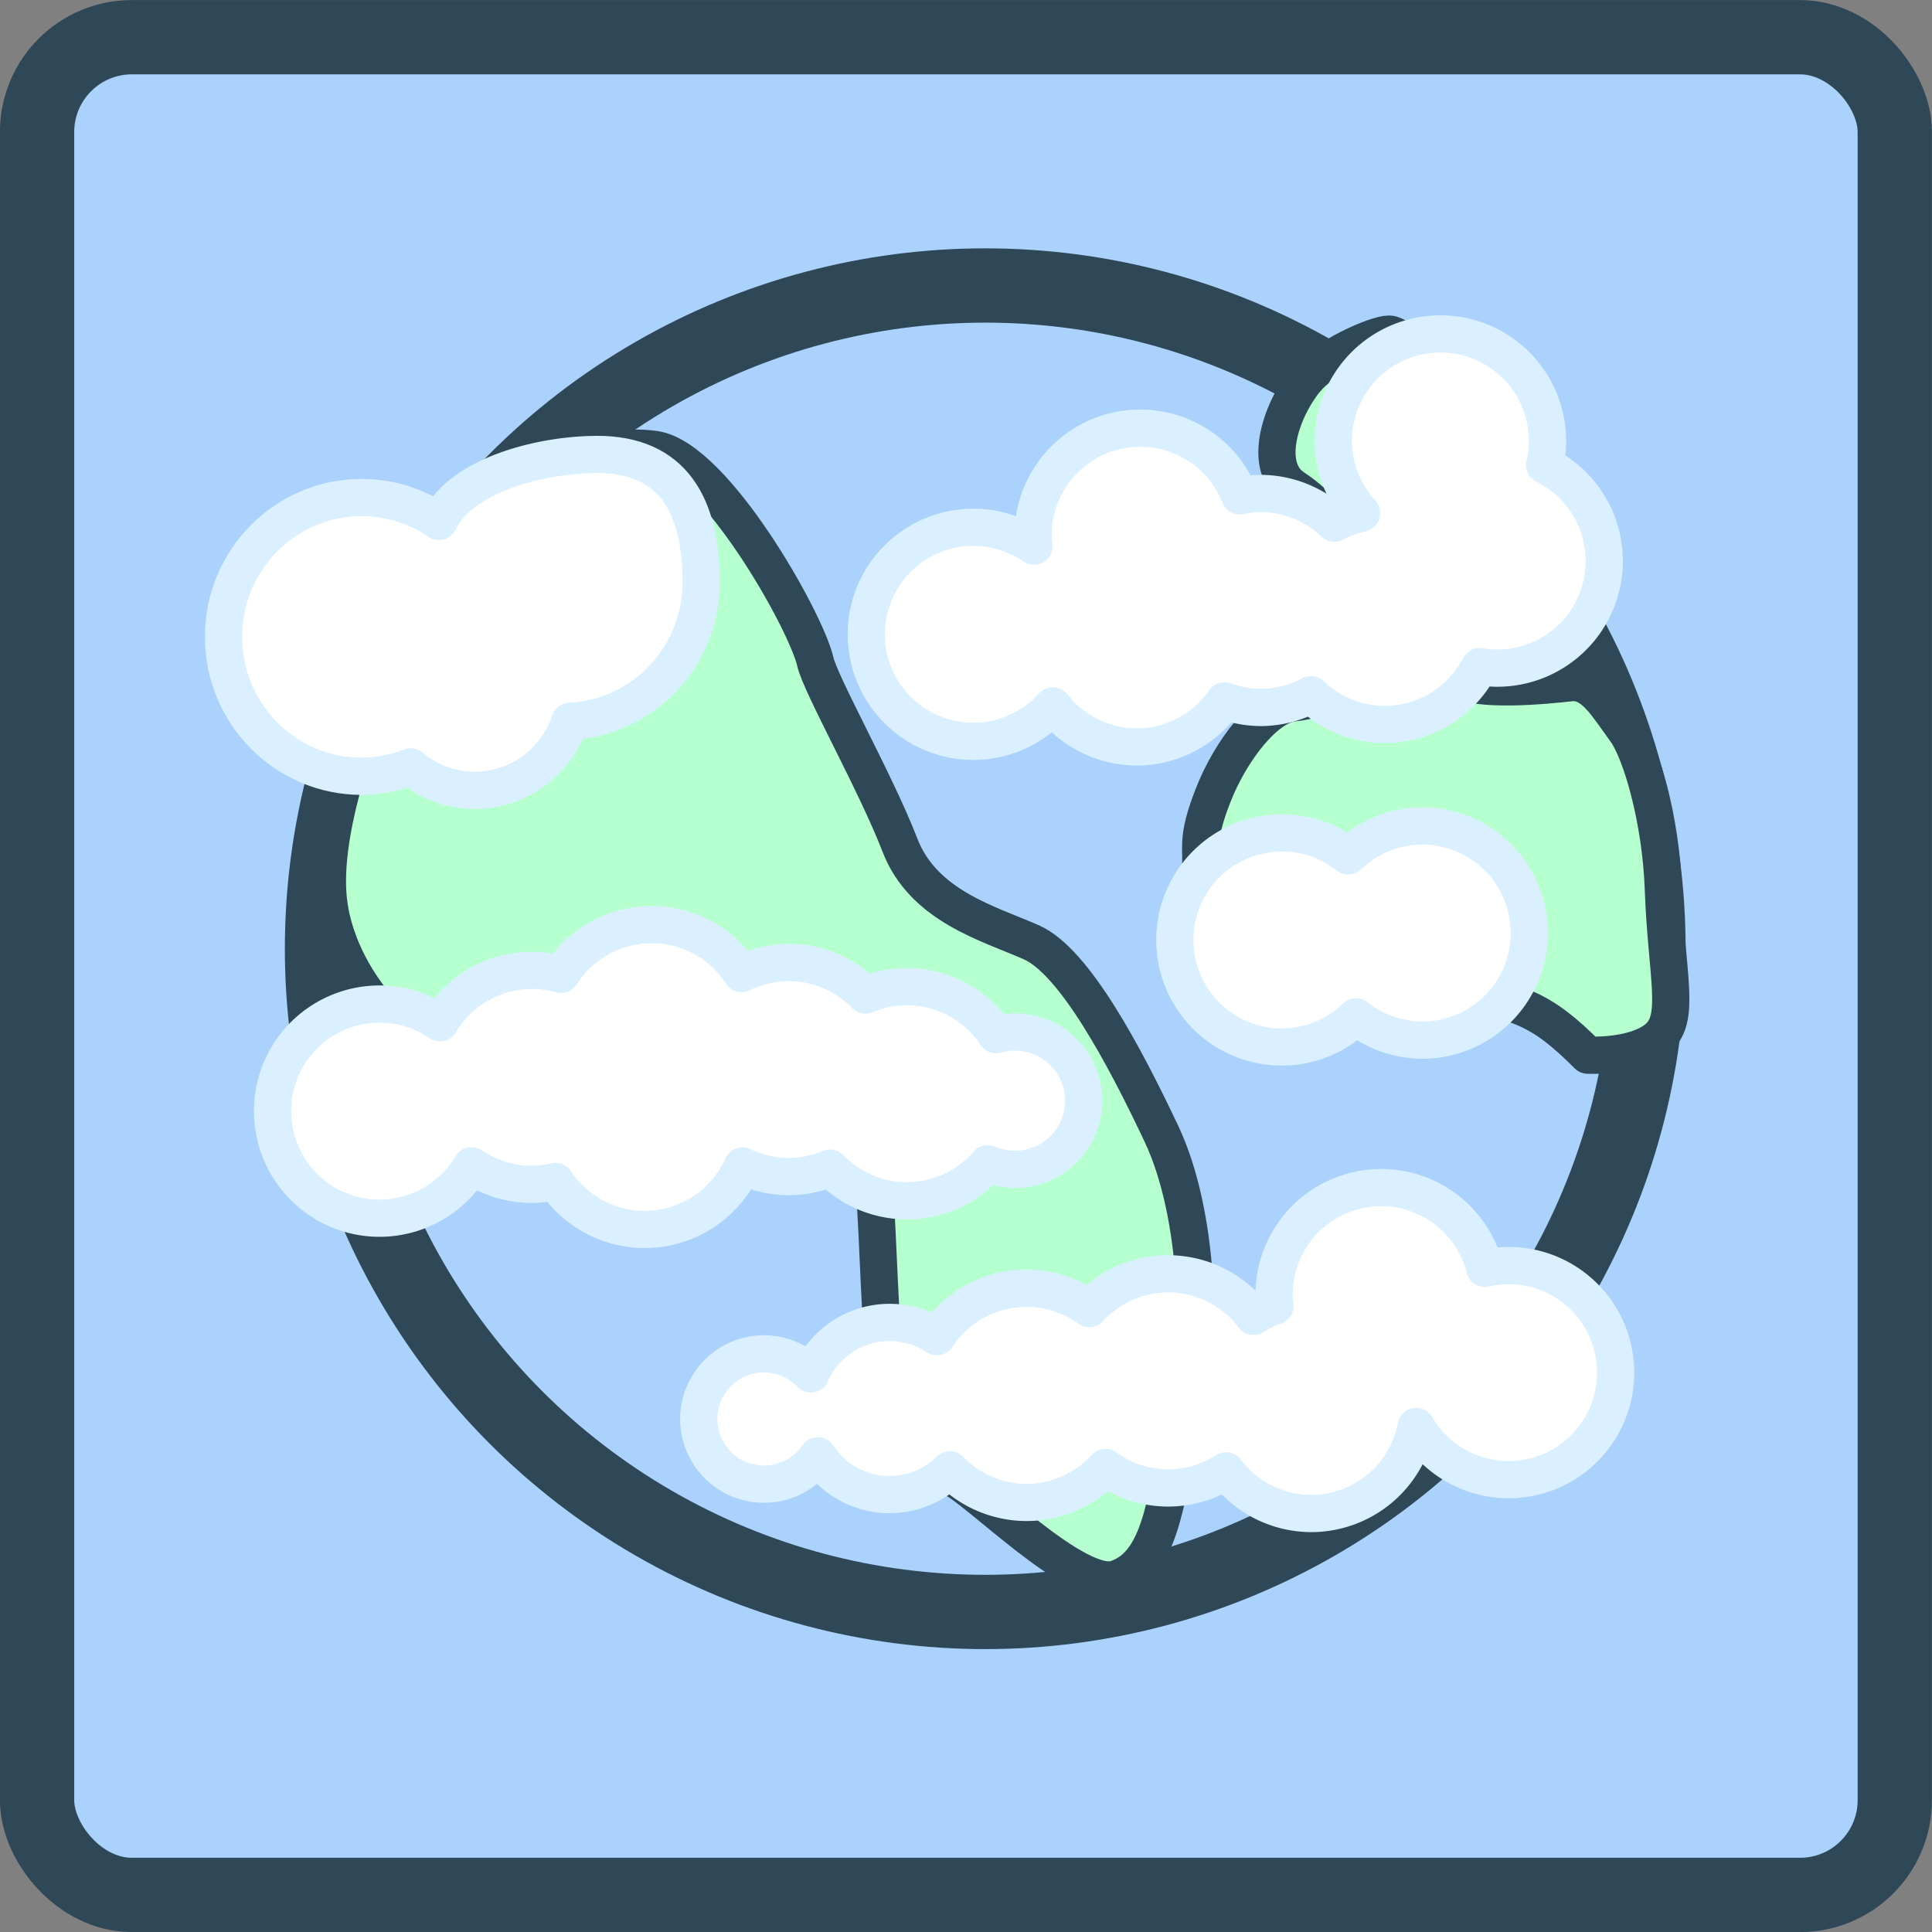
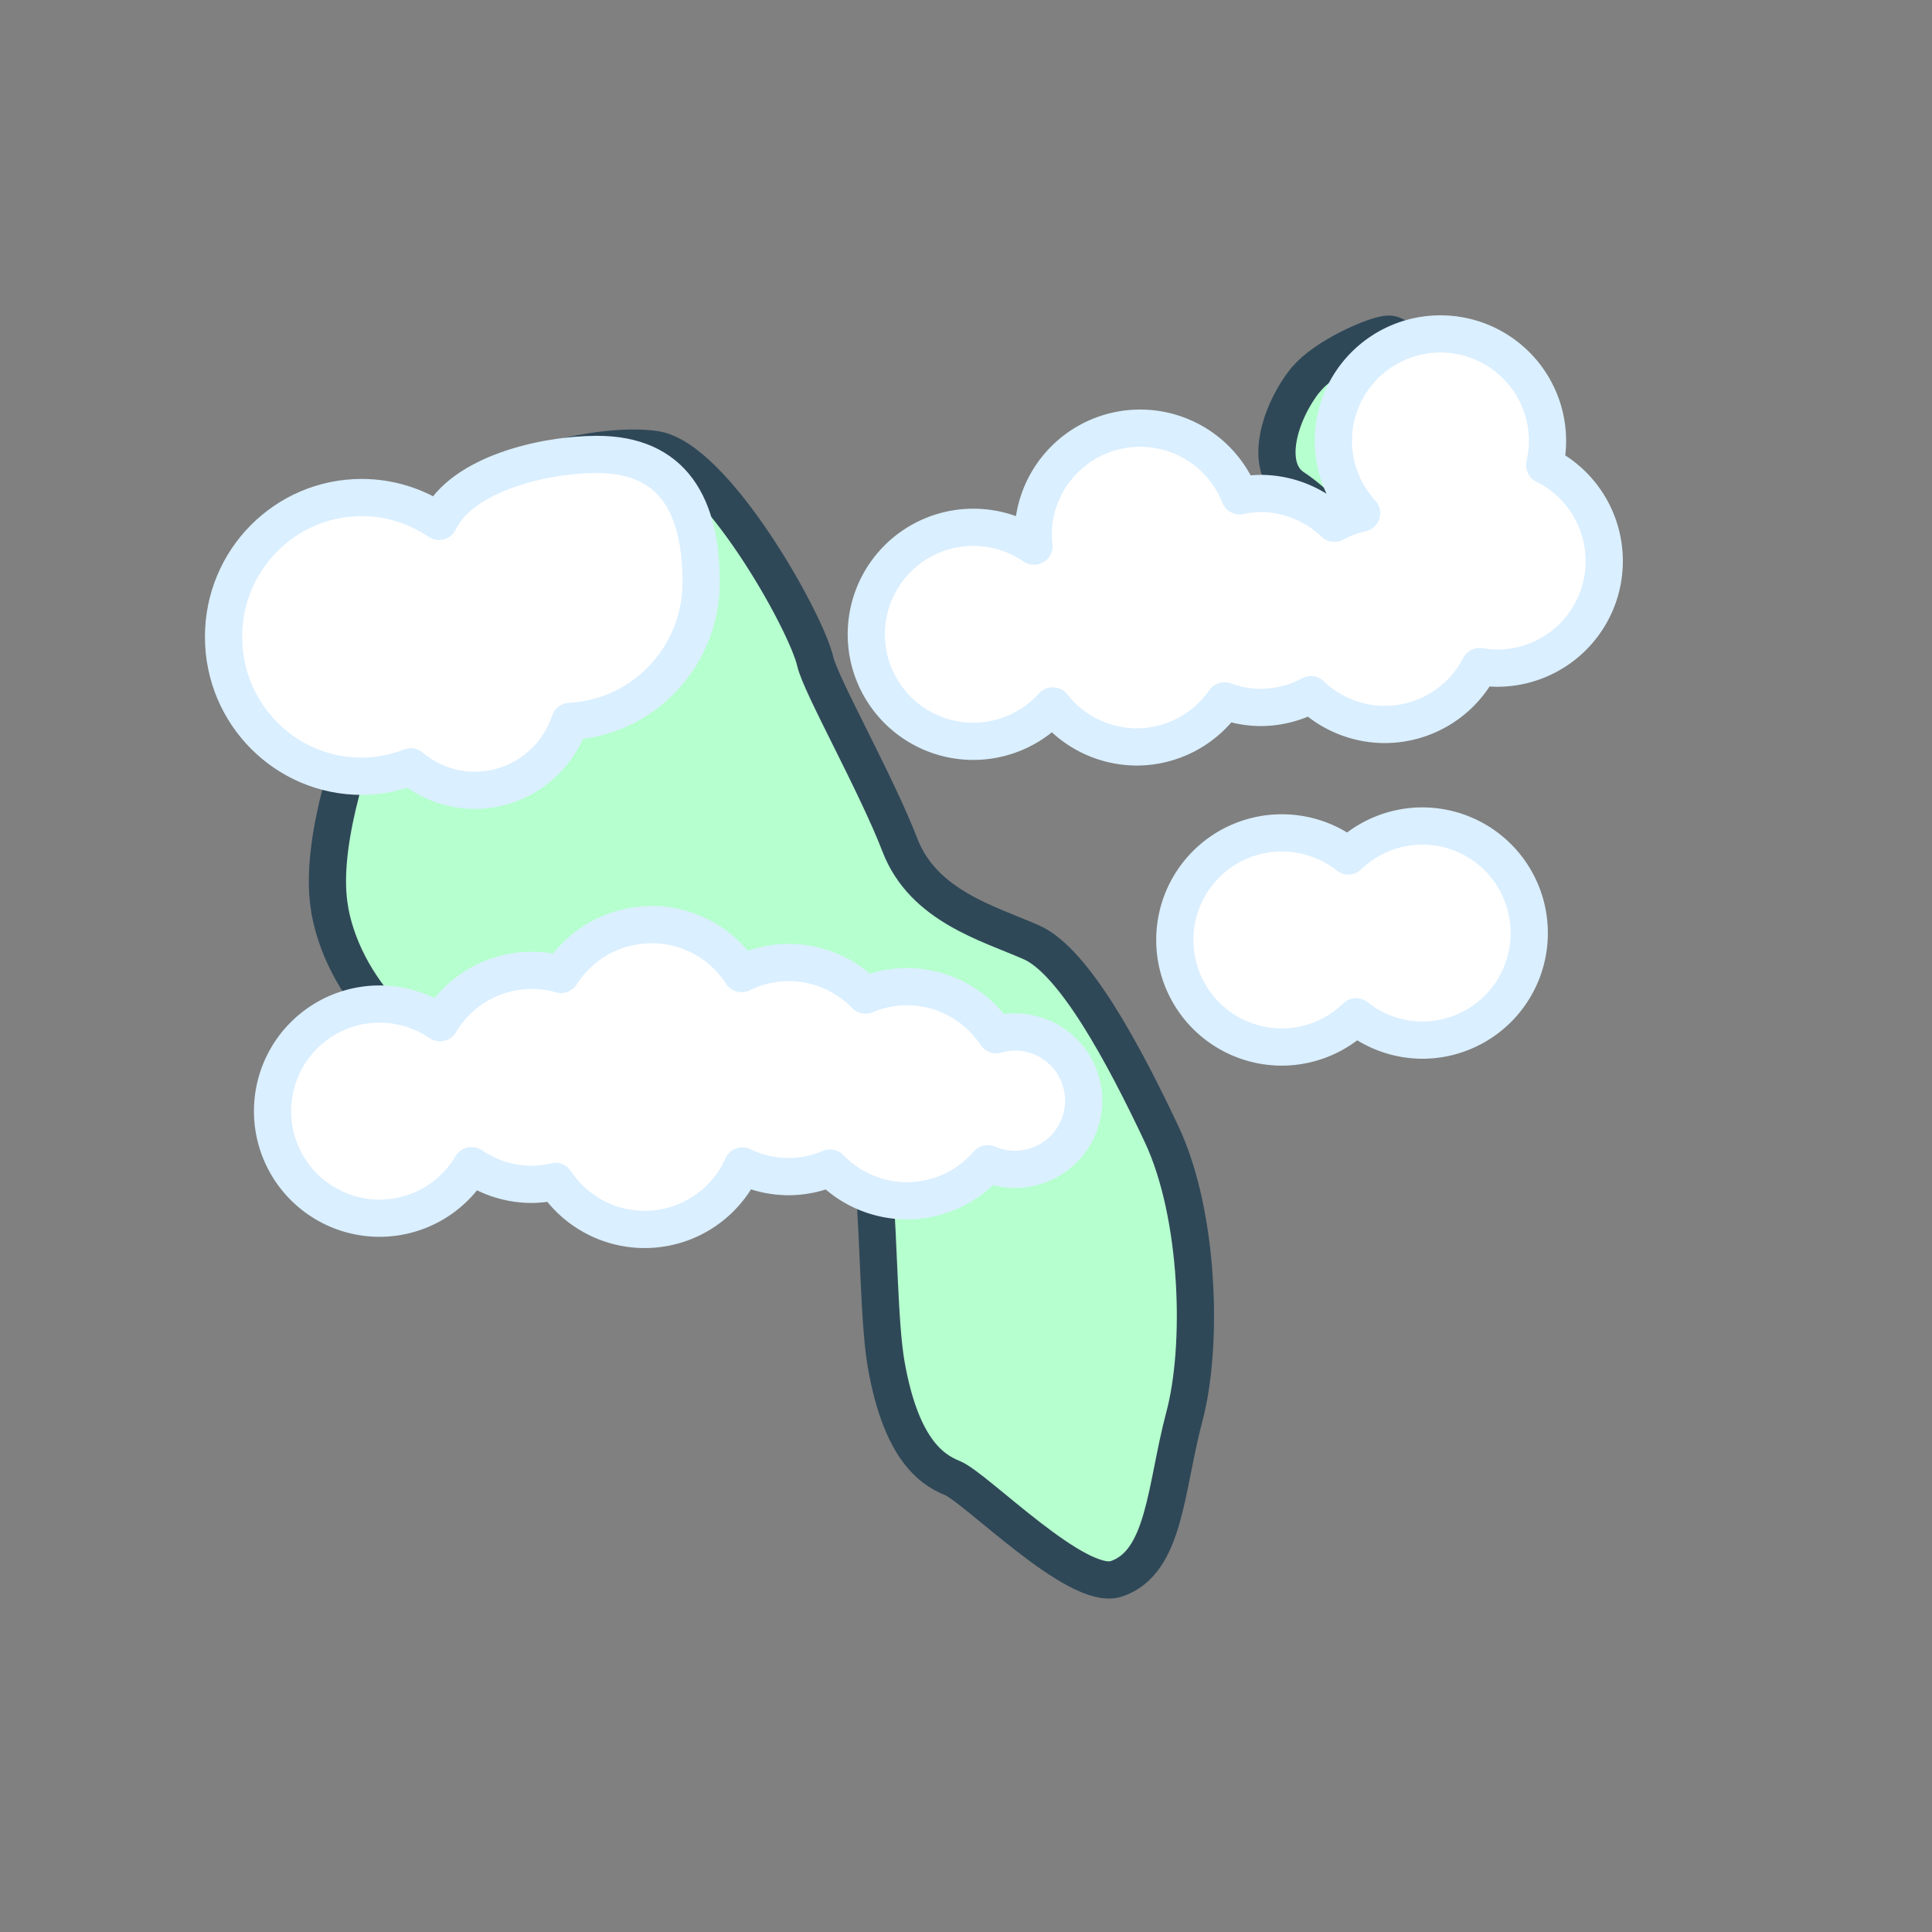
<svg xmlns="http://www.w3.org/2000/svg" width="52" height="52" viewBox="0 0 13.758 13.758" version="1.1" id="svg1" xml:space="preserve">
  <rect x="0" y="0" width="13.758" height="13.758" fill="#808080" stroke="none" />
  <defs id="defs1" />
  <g id="layer1" transform="translate(-36.366,0.264)">
    <g id="g52">
-       <rect style="fill:#aad2fd;fill-opacity:1;stroke:#2f4858;stroke-width:0.529;stroke-linecap:round;stroke-linejoin:round;stroke-dasharray:none;stroke-opacity:1" id="rect27" width="13.229" height="13.229" x="36.63" y="0.001" rx="0.675" ry="0.675" />
-       <circle style="fill:#aad2fd;fill-opacity:1;stroke:#2f4858;stroke-width:0.529;stroke-linecap:round;stroke-linejoin:round;stroke-dasharray:none;stroke-opacity:1" id="path27" cx="43.382" cy="6.492" r="4.723" />
      <path style="fill:#b6ffce;fill-opacity:1;stroke:#2f4858;stroke-width:0.265;stroke-linecap:round;stroke-linejoin:round;stroke-dasharray:none;stroke-opacity:1" d="m 38.714,6.217 c 0.116,0.627 0.671,1.087 1.175,1.322 0.504,0.235 1.142,-0.47 1.31,-0.571 0.168,-0.101 0.672,-0.134 1.075,0.101 0.403,0.235 0.302,1.814 0.403,2.386 0.101,0.571 0.302,0.739 0.47,0.806 0.168,0.067 0.89,0.811 1.169,0.718 0.348,-0.117 0.349,-0.647 0.483,-1.151 C 44.935,9.323 44.907,8.386 44.639,7.815 44.37,7.244 44.015,6.582 43.712,6.447 43.41,6.313 42.942,6.19 42.774,5.753 42.606,5.316 42.21,4.615 42.172,4.448 42.106,4.158 41.456,3.003 41.031,2.937 c -0.411,-0.063 -1.478,0.166 -1.545,0.738 0,0 -0.925,1.711 -0.771,2.542 z" id="path29" />
      <path id="path28" style="fill:#ffffff;stroke:#daefff;stroke-width:0.265;stroke-linecap:round;stroke-linejoin:round;stroke-dasharray:none;stroke-opacity:1" d="m 40.615,2.972 c -0.376,6.856e-4 -0.959,0.137 -1.123,0.477 -0.163,-0.111 -0.354,-0.17 -0.55,-0.17 -0.544,-1.638e-4 -0.985,0.444 -0.984,0.993 8.8e-5,0.548 0.441,0.992 0.984,0.992 0.12,-8.167e-4 0.238,-0.024 0.349,-0.067 0.128,0.108 0.29,0.167 0.457,0.167 0.306,-7.901e-4 0.578,-0.198 0.676,-0.491 0.523,-0.026 0.934,-0.461 0.935,-0.989 1.95e-4,-0.548 -0.2,-0.913 -0.744,-0.912 z" />
-       <path style="fill:#b6ffce;fill-opacity:1;stroke:#2f4858;stroke-width:0.265;stroke-linecap:round;stroke-linejoin:round;stroke-dasharray:none;stroke-opacity:1" d="M 47.673,7.25 C 47.333,6.91 47.171,6.856 46.634,6.785 46.096,6.713 45.558,6.749 45.289,6.498 45.021,6.247 44.895,6.157 44.913,5.96 c 0.018,-0.197 -0.036,-0.233 0.09,-0.556 0.125,-0.323 0.376,-0.645 0.574,-0.663 0.197,-0.018 0.466,-0.143 0.663,-0.269 0.197,-0.125 0.341,-0.018 0.484,0.09 0.143,0.108 0.663,0.054 0.824,0.036 0.161,-0.018 0.256,0.152 0.394,0.341 0.109,0.149 0.251,0.627 0.269,1.129 0.022,0.613 0.125,0.914 -0.036,1.057 -0.161,0.143 -0.502,0.125 -0.502,0.125 z" id="path30" />
-       <path style="fill:#b6ffce;fill-opacity:1;stroke:#2f4858;stroke-width:0.265;stroke-linecap:round;stroke-linejoin:round;stroke-dasharray:none;stroke-opacity:1" d="m 45.666,2.437 c -0.192,0.239 -0.305,0.627 -0.09,0.771 0.215,0.143 0.269,0.269 0.394,0.376 0.125,0.108 0.269,0.09 0.52,0.054 0.251,-0.036 0.466,-0.108 0.645,-0.179 0.179,-0.072 0.215,-0.323 0.197,-0.448 C 47.315,2.886 46.939,2.563 46.795,2.491 46.652,2.42 46.347,2.115 46.258,2.115 c -0.094,0 -0.461,0.161 -0.591,0.323 z" id="path31" />
+       <path style="fill:#b6ffce;fill-opacity:1;stroke:#2f4858;stroke-width:0.265;stroke-linecap:round;stroke-linejoin:round;stroke-dasharray:none;stroke-opacity:1" d="m 45.666,2.437 c -0.192,0.239 -0.305,0.627 -0.09,0.771 0.215,0.143 0.269,0.269 0.394,0.376 0.125,0.108 0.269,0.09 0.52,0.054 0.251,-0.036 0.466,-0.108 0.645,-0.179 0.179,-0.072 0.215,-0.323 0.197,-0.448 C 47.315,2.886 46.939,2.563 46.795,2.491 46.652,2.42 46.347,2.115 46.258,2.115 c -0.094,0 -0.461,0.161 -0.591,0.323 " id="path31" />
      <path id="path32" style="fill:#ffffff;stroke:#daefff;stroke-width:0.265;stroke-linecap:round;stroke-linejoin:round" d="m 46.623,2.114 a 0.762,0.762 0 0 0 -0.762,0.762 0.762,0.762 0 0 0 0.201,0.514 0.762,0.762 0 0 0 -0.194,0.072 0.762,0.762 0 0 0 -0.525,-0.212 0.762,0.762 0 0 0 -0.149,0.017 0.762,0.762 0 0 0 -0.708,-0.482 0.762,0.762 0 0 0 -0.763,0.762 0.762,0.762 0 0 0 0.006,0.078 0.762,0.762 0 0 0 -0.431,-0.134 0.762,0.762 0 0 0 -0.763,0.762 0.762,0.762 0 0 0 0.763,0.762 0.762,0.762 0 0 0 0.565,-0.252 0.762,0.762 0 0 0 0.598,0.292 0.762,0.762 0 0 0 0.625,-0.328 0.762,0.762 0 0 0 0.257,0.047 0.762,0.762 0 0 0 0.358,-0.091 0.762,0.762 0 0 0 0.525,0.212 0.762,0.762 0 0 0 0.677,-0.412 0.762,0.762 0 0 0 0.126,0.011 A 0.762,0.762 0 0 0 47.79,3.732 0.762,0.762 0 0 0 47.366,3.048 0.762,0.762 0 0 0 47.386,2.876 0.762,0.762 0 0 0 46.623,2.114 Z" />
      <path id="circle36" style="fill:#ffffff;stroke:#daefff;stroke-width:0.265;stroke-linecap:round;stroke-linejoin:round" d="M 41.005,6.321 A 0.762,0.762 0 0 0 40.361,6.675 0.762,0.762 0 0 0 40.153,6.646 0.762,0.762 0 0 0 39.499,7.019 0.762,0.762 0 0 0 39.069,6.886 a 0.762,0.762 0 0 0 -0.762,0.763 0.762,0.762 0 0 0 0.762,0.762 0.762,0.762 0 0 0 0.655,-0.374 0.762,0.762 0 0 0 0.429,0.133 0.762,0.762 0 0 0 0.168,-0.021 0.762,0.762 0 0 0 0.635,0.342 0.762,0.762 0 0 0 0.697,-0.452 0.762,0.762 0 0 0 0.329,0.076 0.762,0.762 0 0 0 0.295,-0.061 0.762,0.762 0 0 0 0.546,0.233 0.762,0.762 0 0 0 0.577,-0.264 0.489,0.489 0 0 0 0.194,0.04 0.489,0.489 0 0 0 0.489,-0.489 0.489,0.489 0 0 0 -0.489,-0.489 0.489,0.489 0 0 0 -0.135,0.019 0.762,0.762 0 0 0 -0.636,-0.342 0.762,0.762 0 0 0 -0.294,0.06 0.762,0.762 0 0 0 -0.547,-0.232 0.762,0.762 0 0 0 -0.335,0.079 0.762,0.762 0 0 0 -0.641,-0.349 z" />
      <path id="circle41" style="fill:#ffffff;stroke:#daefff;stroke-width:0.265;stroke-linecap:round;stroke-linejoin:round" d="M 46.493,5.618 A 0.762,0.762 0 0 0 45.967,5.831 0.762,0.762 0 0 0 45.494,5.667 0.762,0.762 0 0 0 44.732,6.43 0.762,0.762 0 0 0 45.494,7.192 0.762,0.762 0 0 0 46.023,6.977 0.762,0.762 0 0 0 46.493,7.143 0.762,0.762 0 0 0 47.256,6.38 0.762,0.762 0 0 0 46.493,5.618 Z" />
-       <path id="circle43" style="fill:#ffffff;stroke:#daefff;stroke-width:0.265;stroke-linecap:round;stroke-linejoin:round" d="M 46.201,8.193 A 0.762,0.762 0 0 0 45.439,8.955 0.762,0.762 0 0 0 45.445,9.036 0.762,0.762 0 0 0 45.292,9.11 0.762,0.762 0 0 0 44.684,8.807 0.762,0.762 0 0 0 44.123,9.055 0.762,0.762 0 0 0 43.675,8.91 a 0.762,0.762 0 0 0 -0.637,0.344 0.613,0.613 0 0 0 -0.337,-0.101 0.613,0.613 0 0 0 -0.561,0.367 0.464,0.464 0 0 0 -0.334,-0.143 0.464,0.464 0 0 0 -0.464,0.464 0.464,0.464 0 0 0 0.464,0.464 0.464,0.464 0 0 0 0.383,-0.202 0.613,0.613 0 0 0 0.512,0.276 0.613,0.613 0 0 0 0.429,-0.176 0.762,0.762 0 0 0 0.545,0.232 0.762,0.762 0 0 0 0.563,-0.249 0.762,0.762 0 0 0 0.446,0.146 0.762,0.762 0 0 0 0.413,-0.122 0.762,0.762 0 0 0 0.607,0.304 0.762,0.762 0 0 0 0.747,-0.62 0.762,0.762 0 0 0 0.657,0.379 A 0.762,0.762 0 0 0 47.871,9.51 0.762,0.762 0 0 0 47.108,8.748 0.762,0.762 0 0 0 46.94,8.768 0.762,0.762 0 0 0 46.201,8.193 Z" />
    </g>
  </g>
</svg>